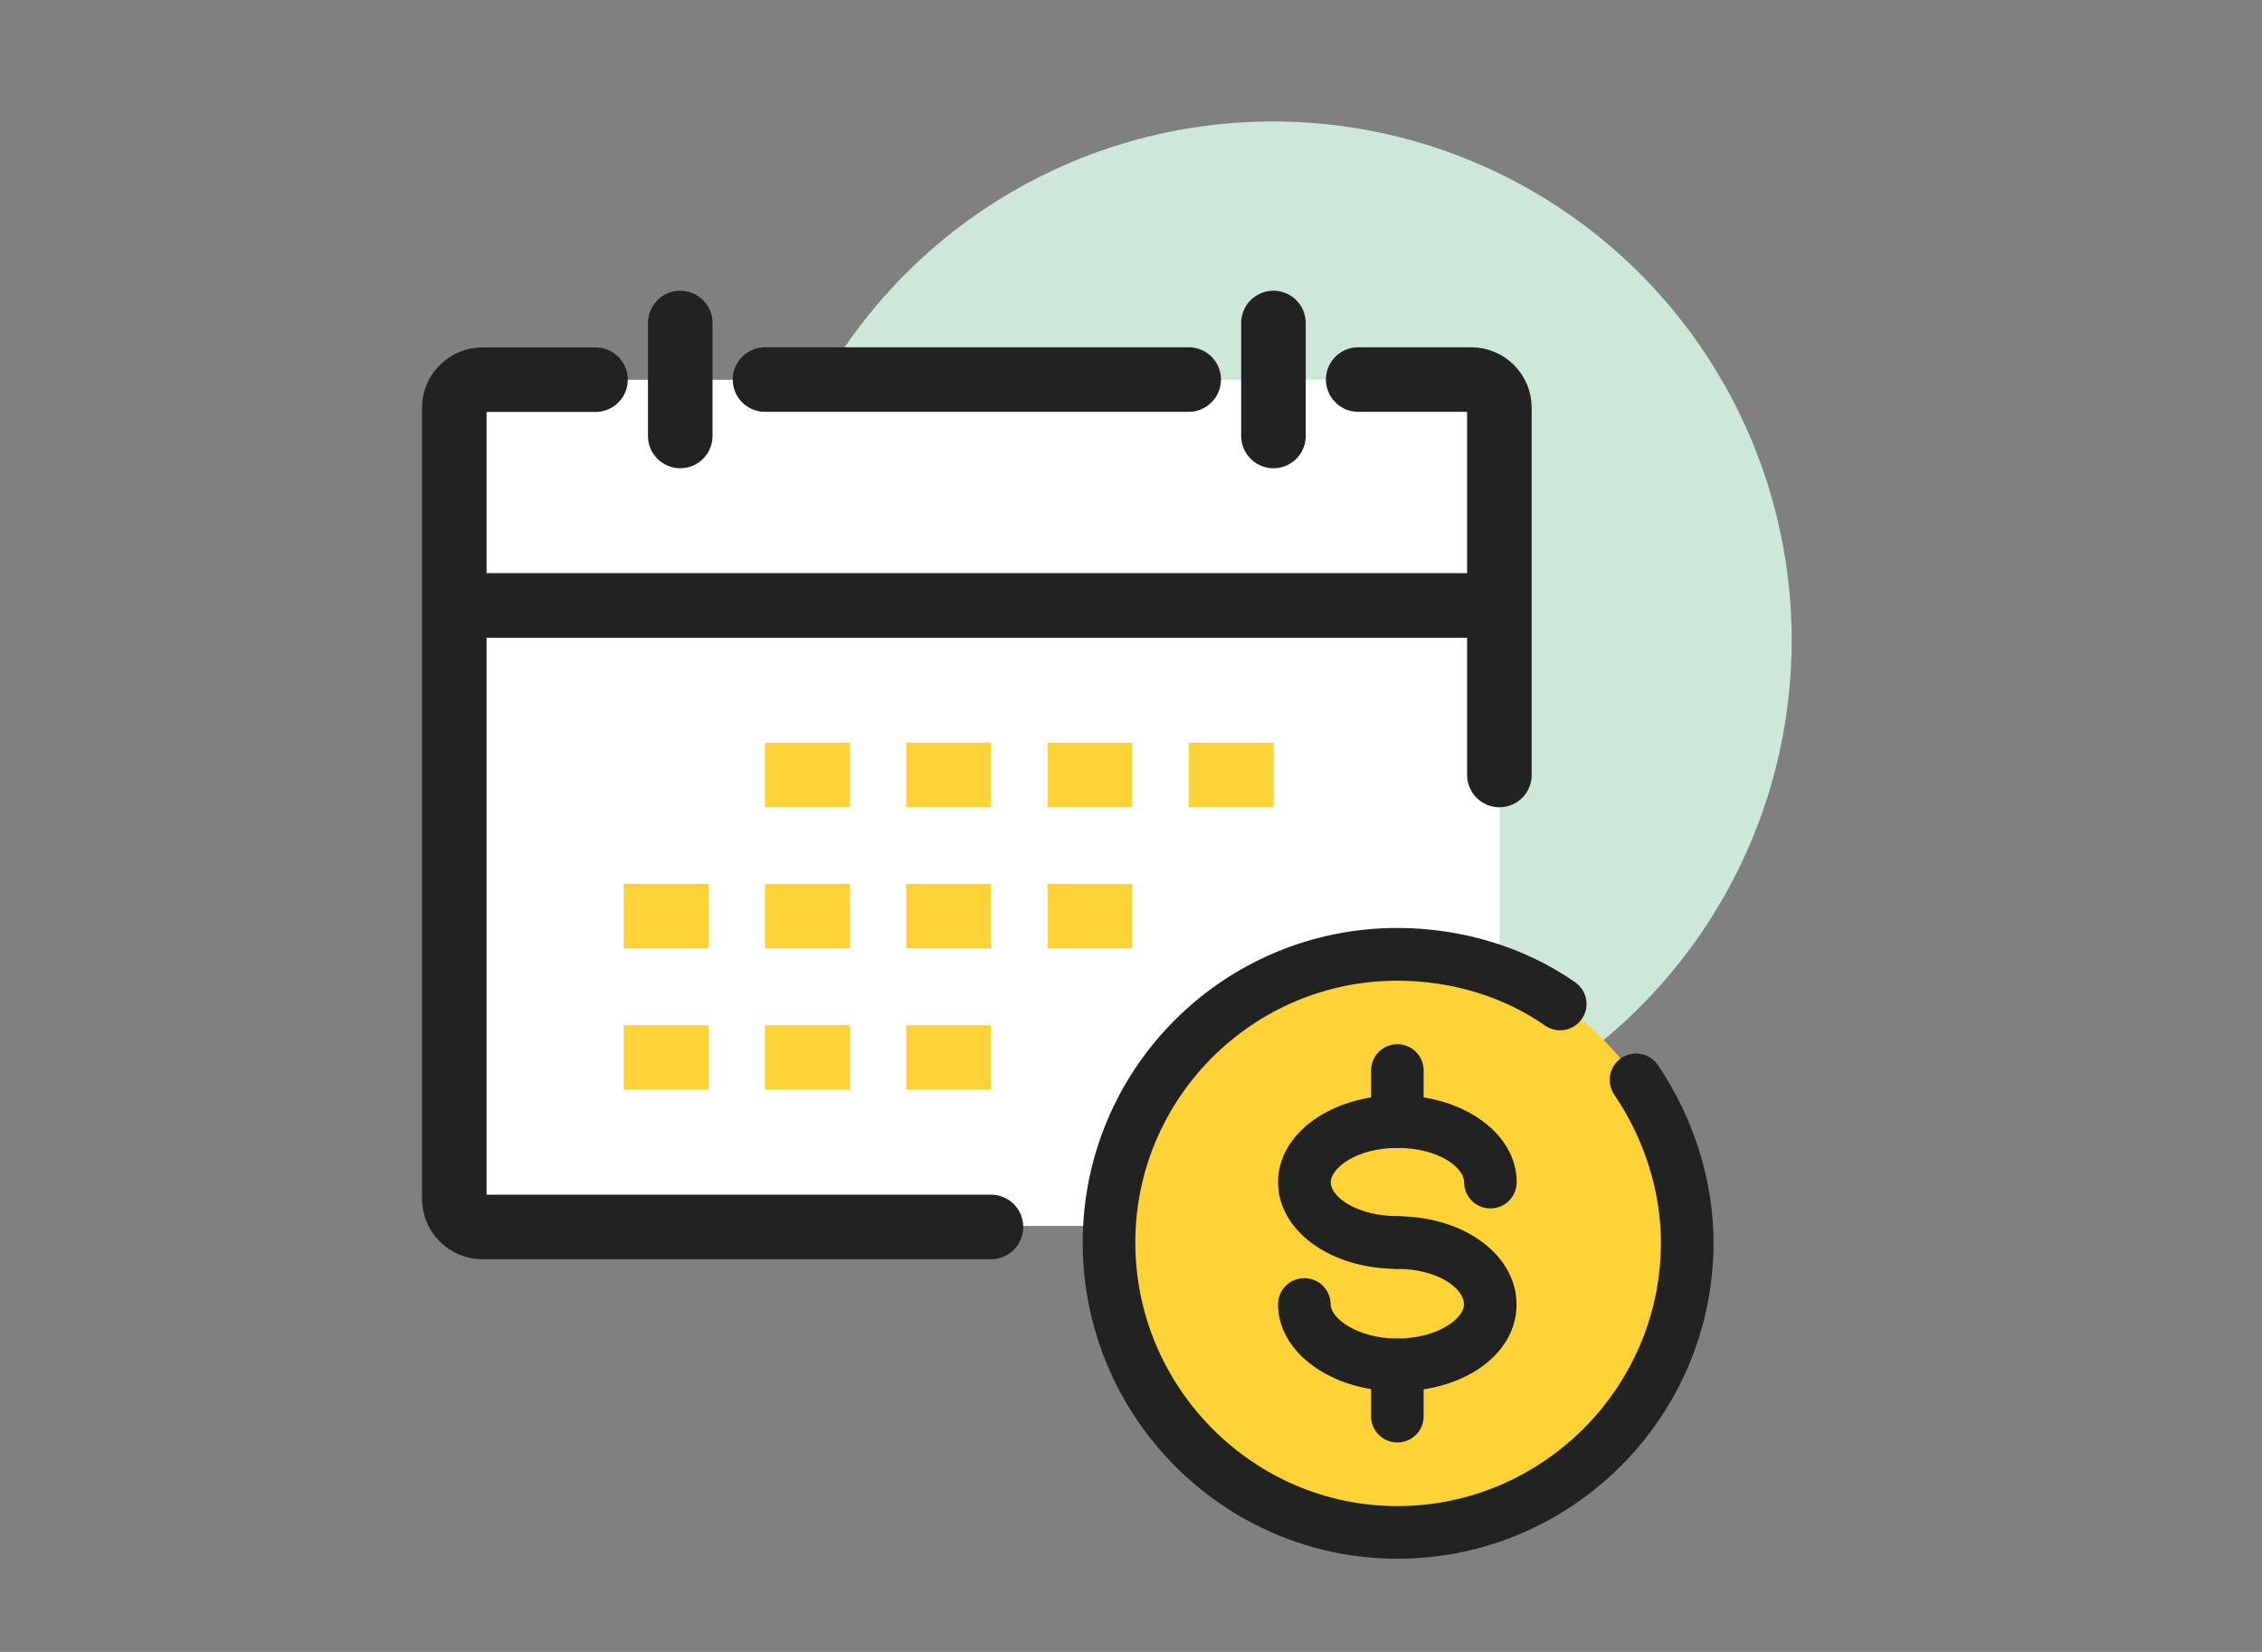
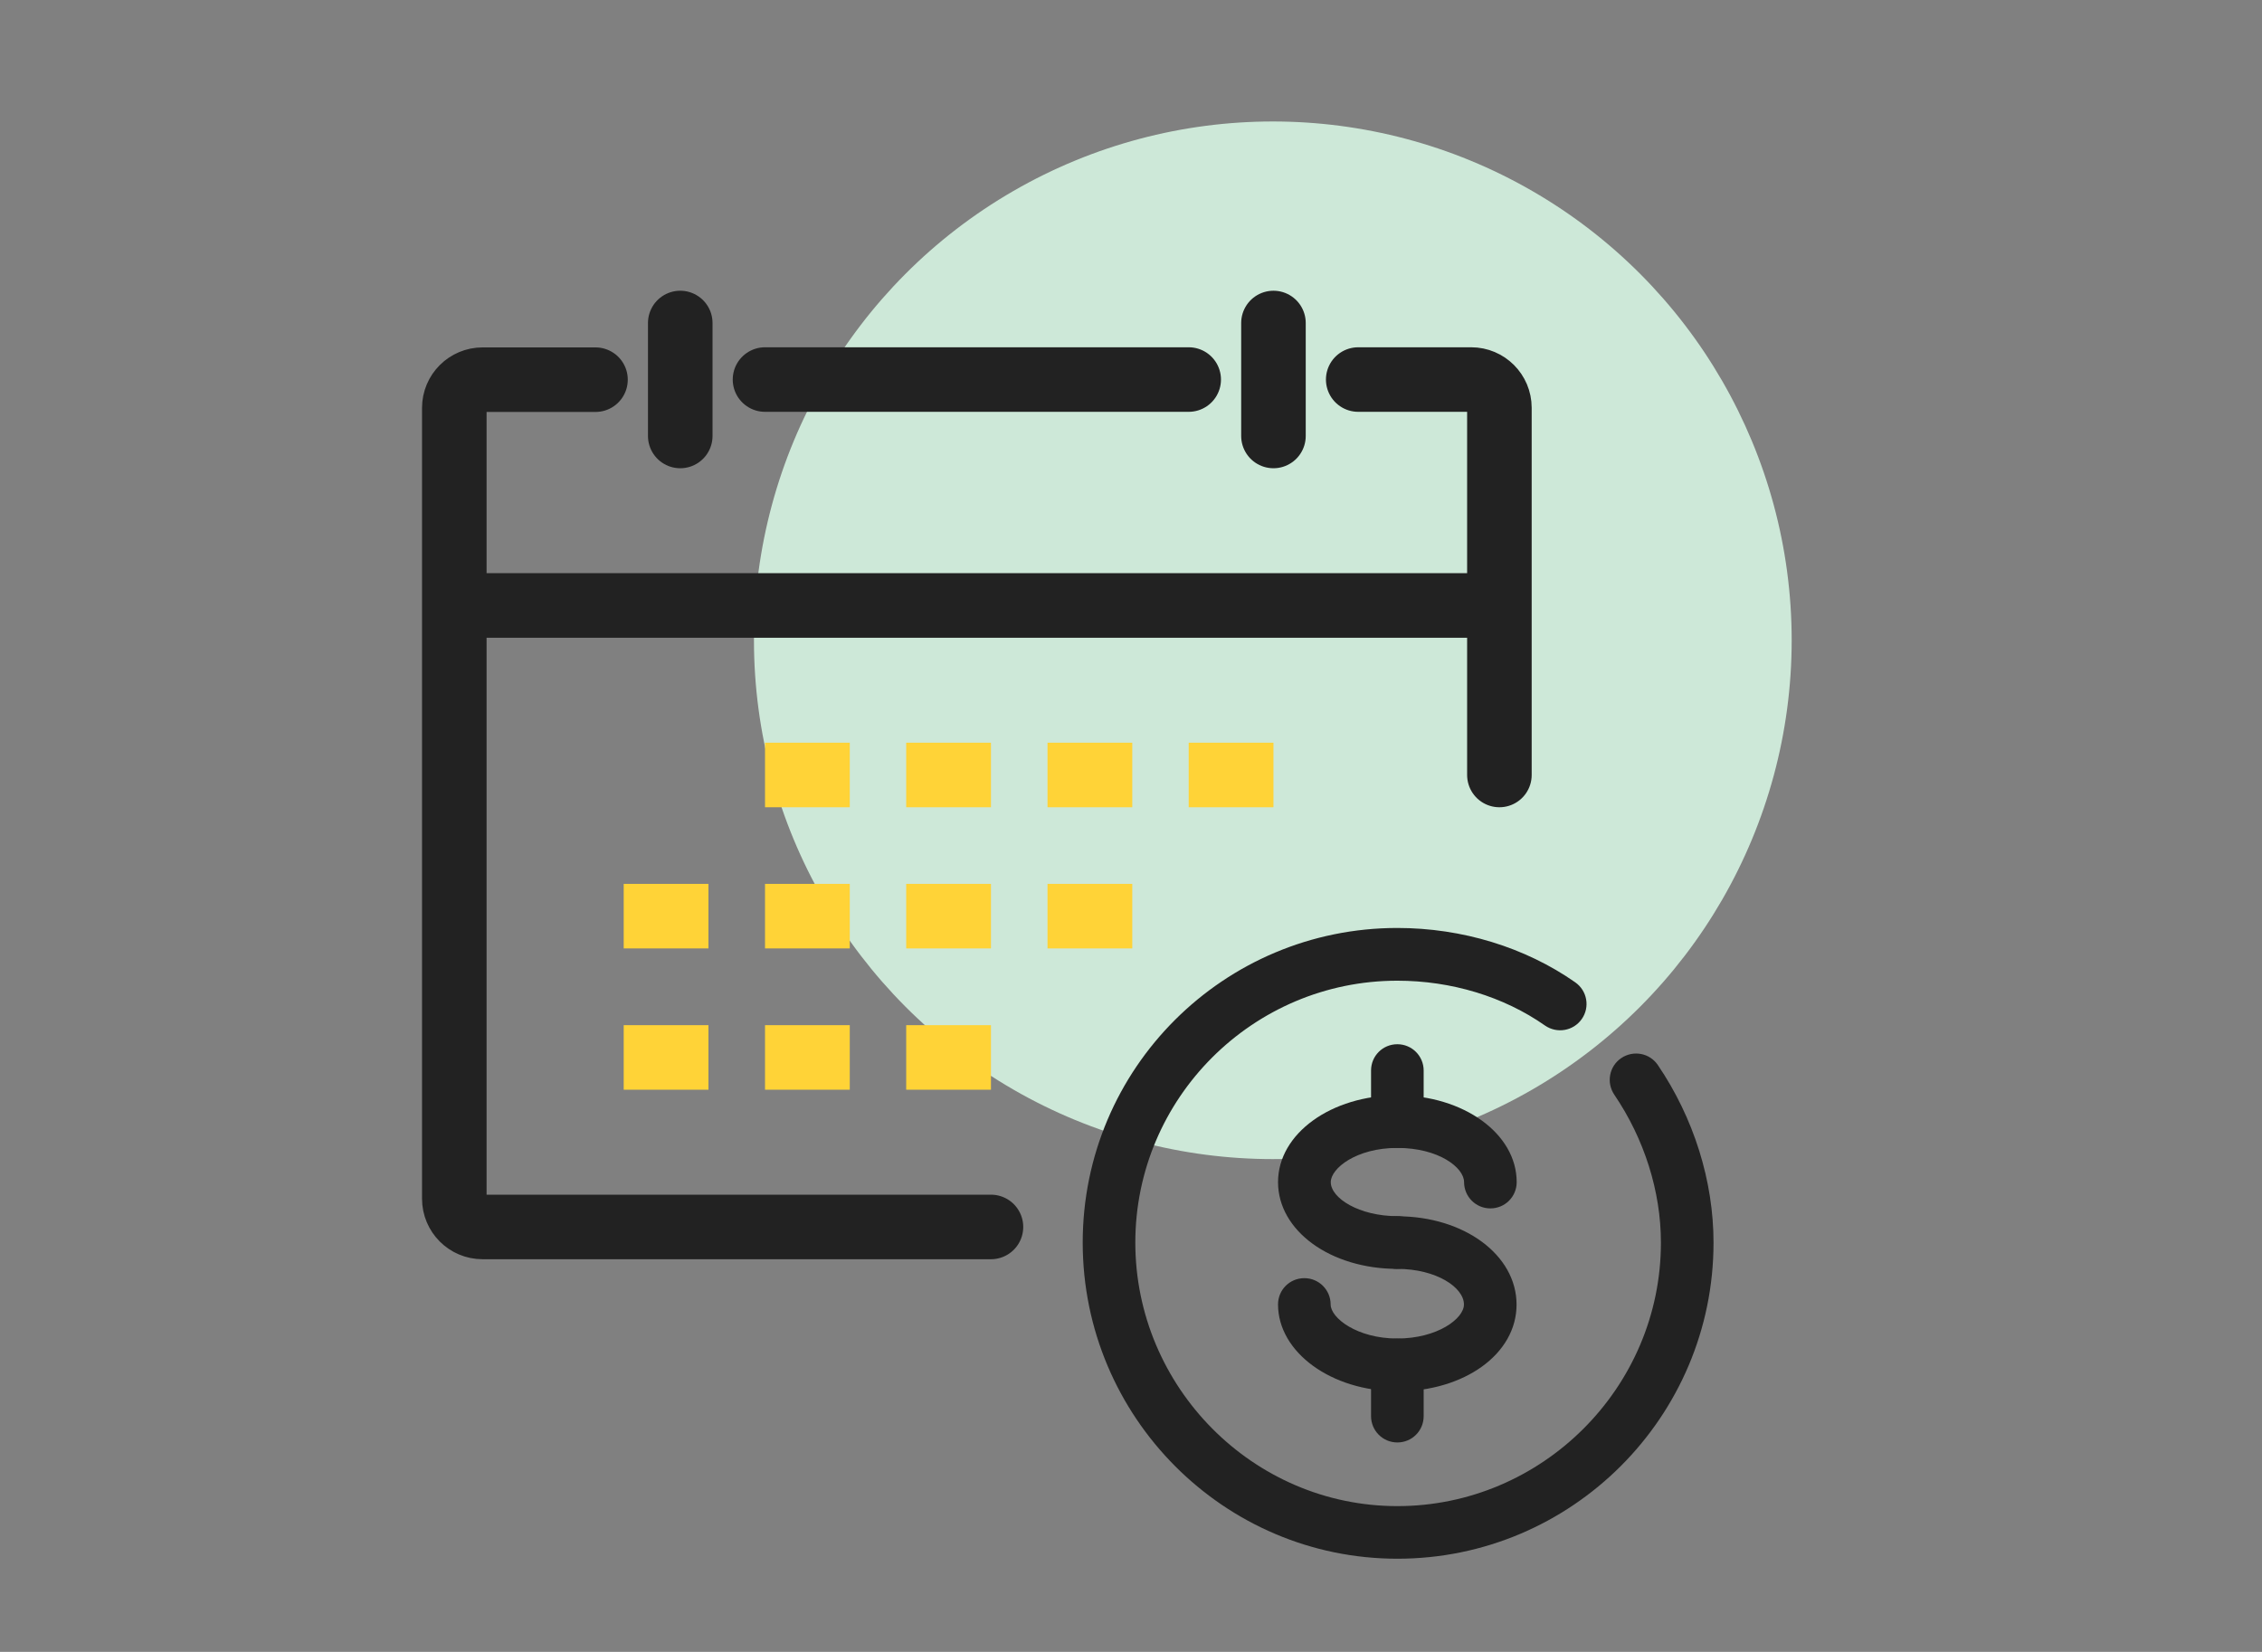
<svg xmlns="http://www.w3.org/2000/svg" id="Layer_1" data-name="Layer 1" viewBox="0 0 178 130">
  <rect x="0" y="0" width="178" height="130" fill="#808080" stroke="none" />
  <defs>
    <style>
      .cls-1, .cls-2, .cls-3 {
        fill: none;
        stroke-width: 5.08px;
      }

      .cls-1, .cls-3 {
        stroke: #222;
        stroke-linejoin: round;
      }

      .cls-2 {
        stroke: #ffd337;
        stroke-miterlimit: 10;
      }

      .cls-4 {
        fill: #222;
      }

      .cls-4, .cls-5, .cls-6, .cls-7 {
        stroke-width: 0px;
      }

      .cls-5 {
        fill: #cde8d8;
      }

      .cls-6 {
        fill: #ffd337;
        fill-rule: evenodd;
      }

      .cls-3 {
        stroke-linecap: round;
      }

      .cls-7 {
        fill: #fff;
      }
    </style>
  </defs>
  <g id="Layer_1-2" data-name="Layer 1">
    <g>
      <circle class="cls-5" cx="100.16" cy="50.39" r="40.83" />
-       <rect class="cls-7" x="38.08" y="29.89" width="79.93" height="66.59" />
      <g>
        <path class="cls-3" d="M106.88,29.87h8.89c1.23,0,2.22,1,2.22,2.22v28.9" />
        <path class="cls-3" d="M77.98,96.56h-40.01c-1.23,0-2.22-1-2.22-2.22v-62.24c0-1.23,1-2.22,2.22-2.22h8.89" />
        <line class="cls-1" x1="35.74" y1="47.65" x2="117.99" y2="47.65" />
        <line class="cls-3" x1="100.21" y1="25.42" x2="100.21" y2="34.31" />
        <line class="cls-3" x1="60.2" y1="29.87" x2="93.54" y2="29.87" />
        <line class="cls-3" x1="53.53" y1="25.42" x2="53.53" y2="34.31" />
        <line class="cls-2" x1="60.2" y1="60.99" x2="66.87" y2="60.99" />
        <line class="cls-2" x1="71.31" y1="60.99" x2="77.98" y2="60.99" />
        <line class="cls-2" x1="82.43" y1="60.99" x2="89.1" y2="60.99" />
        <line class="cls-2" x1="93.54" y1="60.99" x2="100.21" y2="60.99" />
        <line class="cls-2" x1="49.08" y1="72.1" x2="55.75" y2="72.1" />
        <line class="cls-2" x1="60.2" y1="72.1" x2="66.87" y2="72.1" />
        <line class="cls-2" x1="71.31" y1="72.1" x2="77.98" y2="72.1" />
        <line class="cls-2" x1="82.43" y1="72.1" x2="89.1" y2="72.1" />
        <line class="cls-2" x1="49.08" y1="83.22" x2="55.75" y2="83.22" />
        <line class="cls-2" x1="60.2" y1="83.22" x2="66.87" y2="83.22" />
        <line class="cls-2" x1="71.31" y1="83.22" x2="77.98" y2="83.22" />
      </g>
      <g>
-         <path class="cls-6" d="M109.96,120.59c12.56,0,22.81-10.25,22.81-22.81s-10.25-22.69-22.81-22.69-22.69,10.25-22.69,22.69,10.25,22.81,22.69,22.81h0Z" />
        <path class="cls-4" d="M109.96,99.86c-5.27,0-9.39-3-9.39-6.83s4.21-6.83,9.39-6.83,9.39,3,9.39,6.83c0,1.15-.92,2.07-2.07,2.07s-2.07-.93-2.07-2.07-2-2.69-5.25-2.69-5.24,1.62-5.24,2.69c0,1.27,2.24,2.68,5.24,2.68,1.15,0,2.07.93,2.07,2.07s-.92,2.07-2.07,2.07h0Z" />
-         <path class="cls-4" d="M109.96,109.49c-5.18,0-9.39-3.06-9.39-6.83,0-1.15.92-2.07,2.07-2.07s2.07.93,2.07,2.07c0,1.07,2.09,2.68,5.24,2.68s5.25-1.56,5.25-2.68c0-1.33-2.16-2.8-5.25-2.8-1.15,0-2.07-.93-2.07-2.07s.92-2.07,2.07-2.07c5.27,0,9.39,3.05,9.39,6.95s-4.12,6.83-9.39,6.83Z" />
+         <path class="cls-4" d="M109.96,109.49c-5.18,0-9.39-3.06-9.39-6.83,0-1.15.92-2.07,2.07-2.07s2.07.93,2.07,2.07c0,1.07,2.09,2.68,5.24,2.68s5.25-1.56,5.25-2.68c0-1.33-2.16-2.8-5.25-2.8-1.15,0-2.07-.93-2.07-2.07s.92-2.07,2.07-2.07c5.27,0,9.39,3.05,9.39,6.95s-4.12,6.83-9.39,6.83" />
        <path class="cls-4" d="M109.96,90.34c-1.15,0-2.07-.93-2.07-2.07v-4.02c0-1.15.92-2.07,2.07-2.07s2.07.93,2.07,2.07v4.02c0,1.15-.92,2.07-2.07,2.07Z" />
        <path class="cls-4" d="M109.96,113.52c-1.15,0-2.07-.93-2.07-2.07v-4.03c0-1.15.92-2.07,2.07-2.07s2.07.93,2.07,2.07v4.03c0,1.15-.92,2.07-2.07,2.07Z" />
        <path class="cls-4" d="M109.96,122.67c-13.65,0-24.76-11.16-24.76-24.88s11.11-24.76,24.76-24.76c5.09,0,10.06,1.52,14,4.28.94.66,1.17,1.95.51,2.89-.66.94-1.95,1.16-2.89.51-3.25-2.28-7.38-3.53-11.62-3.53-11.37,0-20.62,9.25-20.62,20.61s9.25,20.74,20.62,20.74,20.74-9.3,20.74-20.74c0-4.02-1.3-8.15-3.67-11.64-.64-.95-.4-2.24.55-2.88.95-.64,2.24-.4,2.88.55,2.83,4.17,4.38,9.13,4.38,13.97,0,13.72-11.16,24.88-24.88,24.88h0Z" />
      </g>
    </g>
  </g>
</svg>